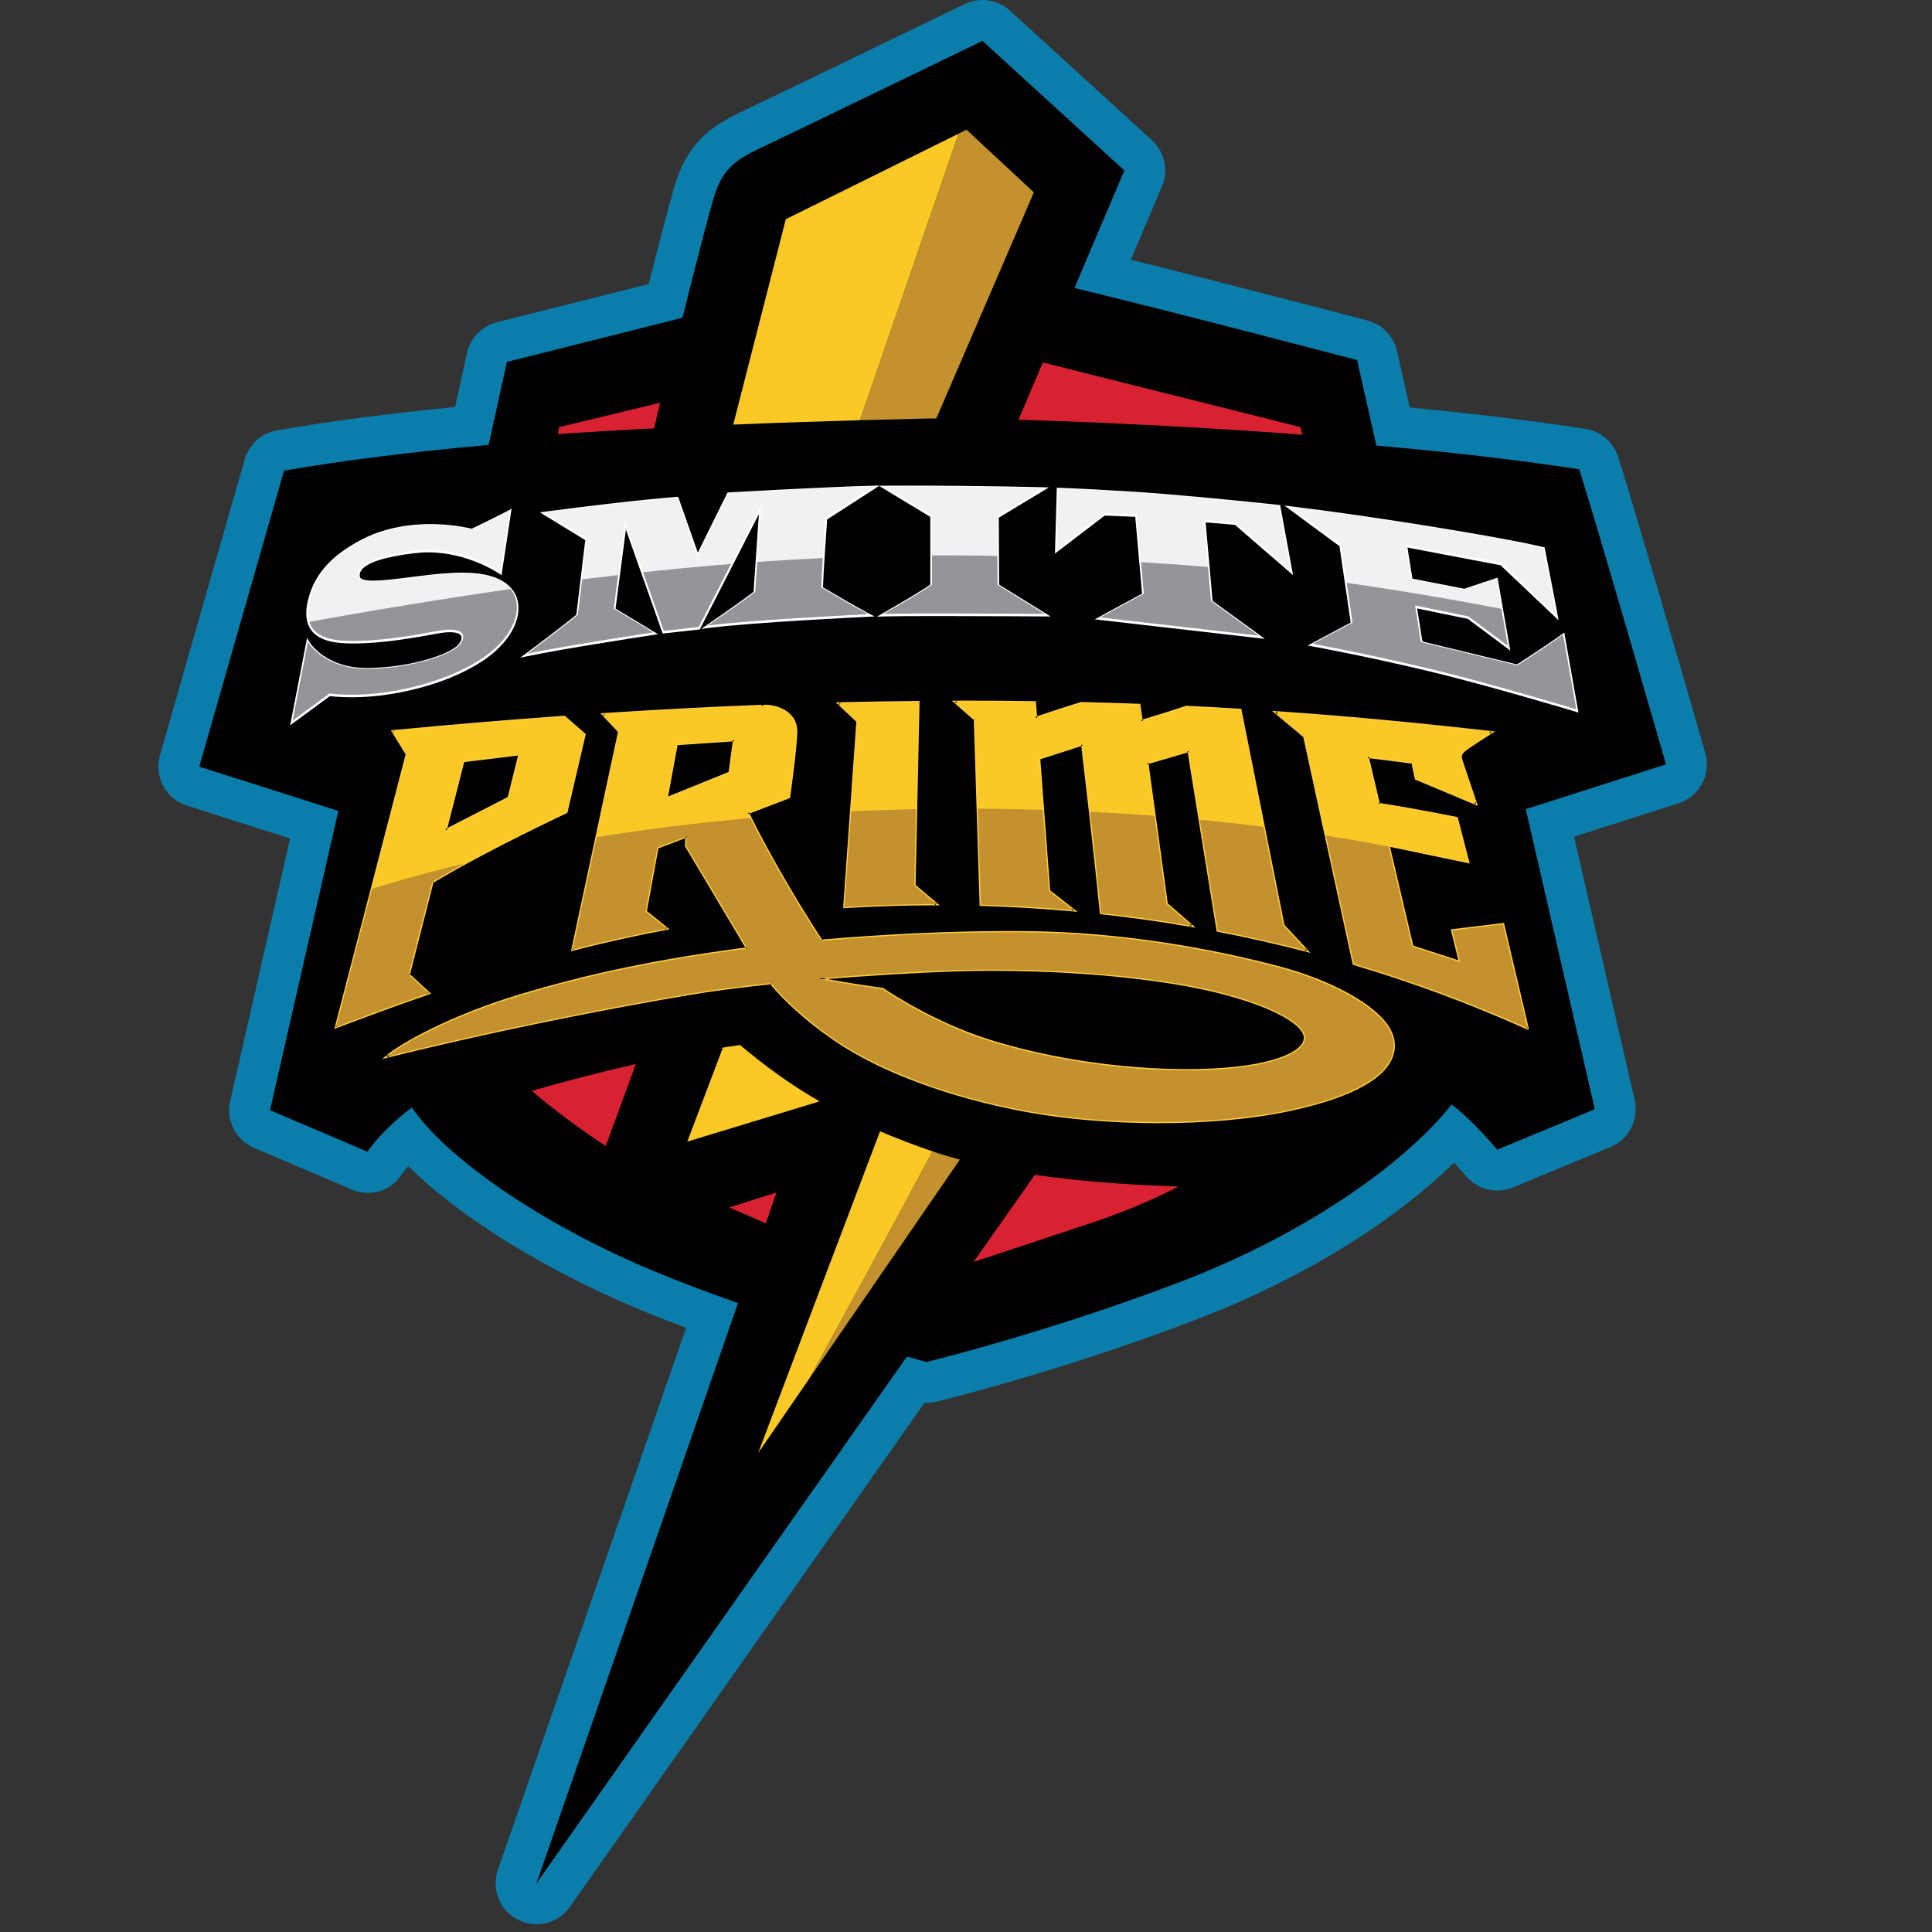
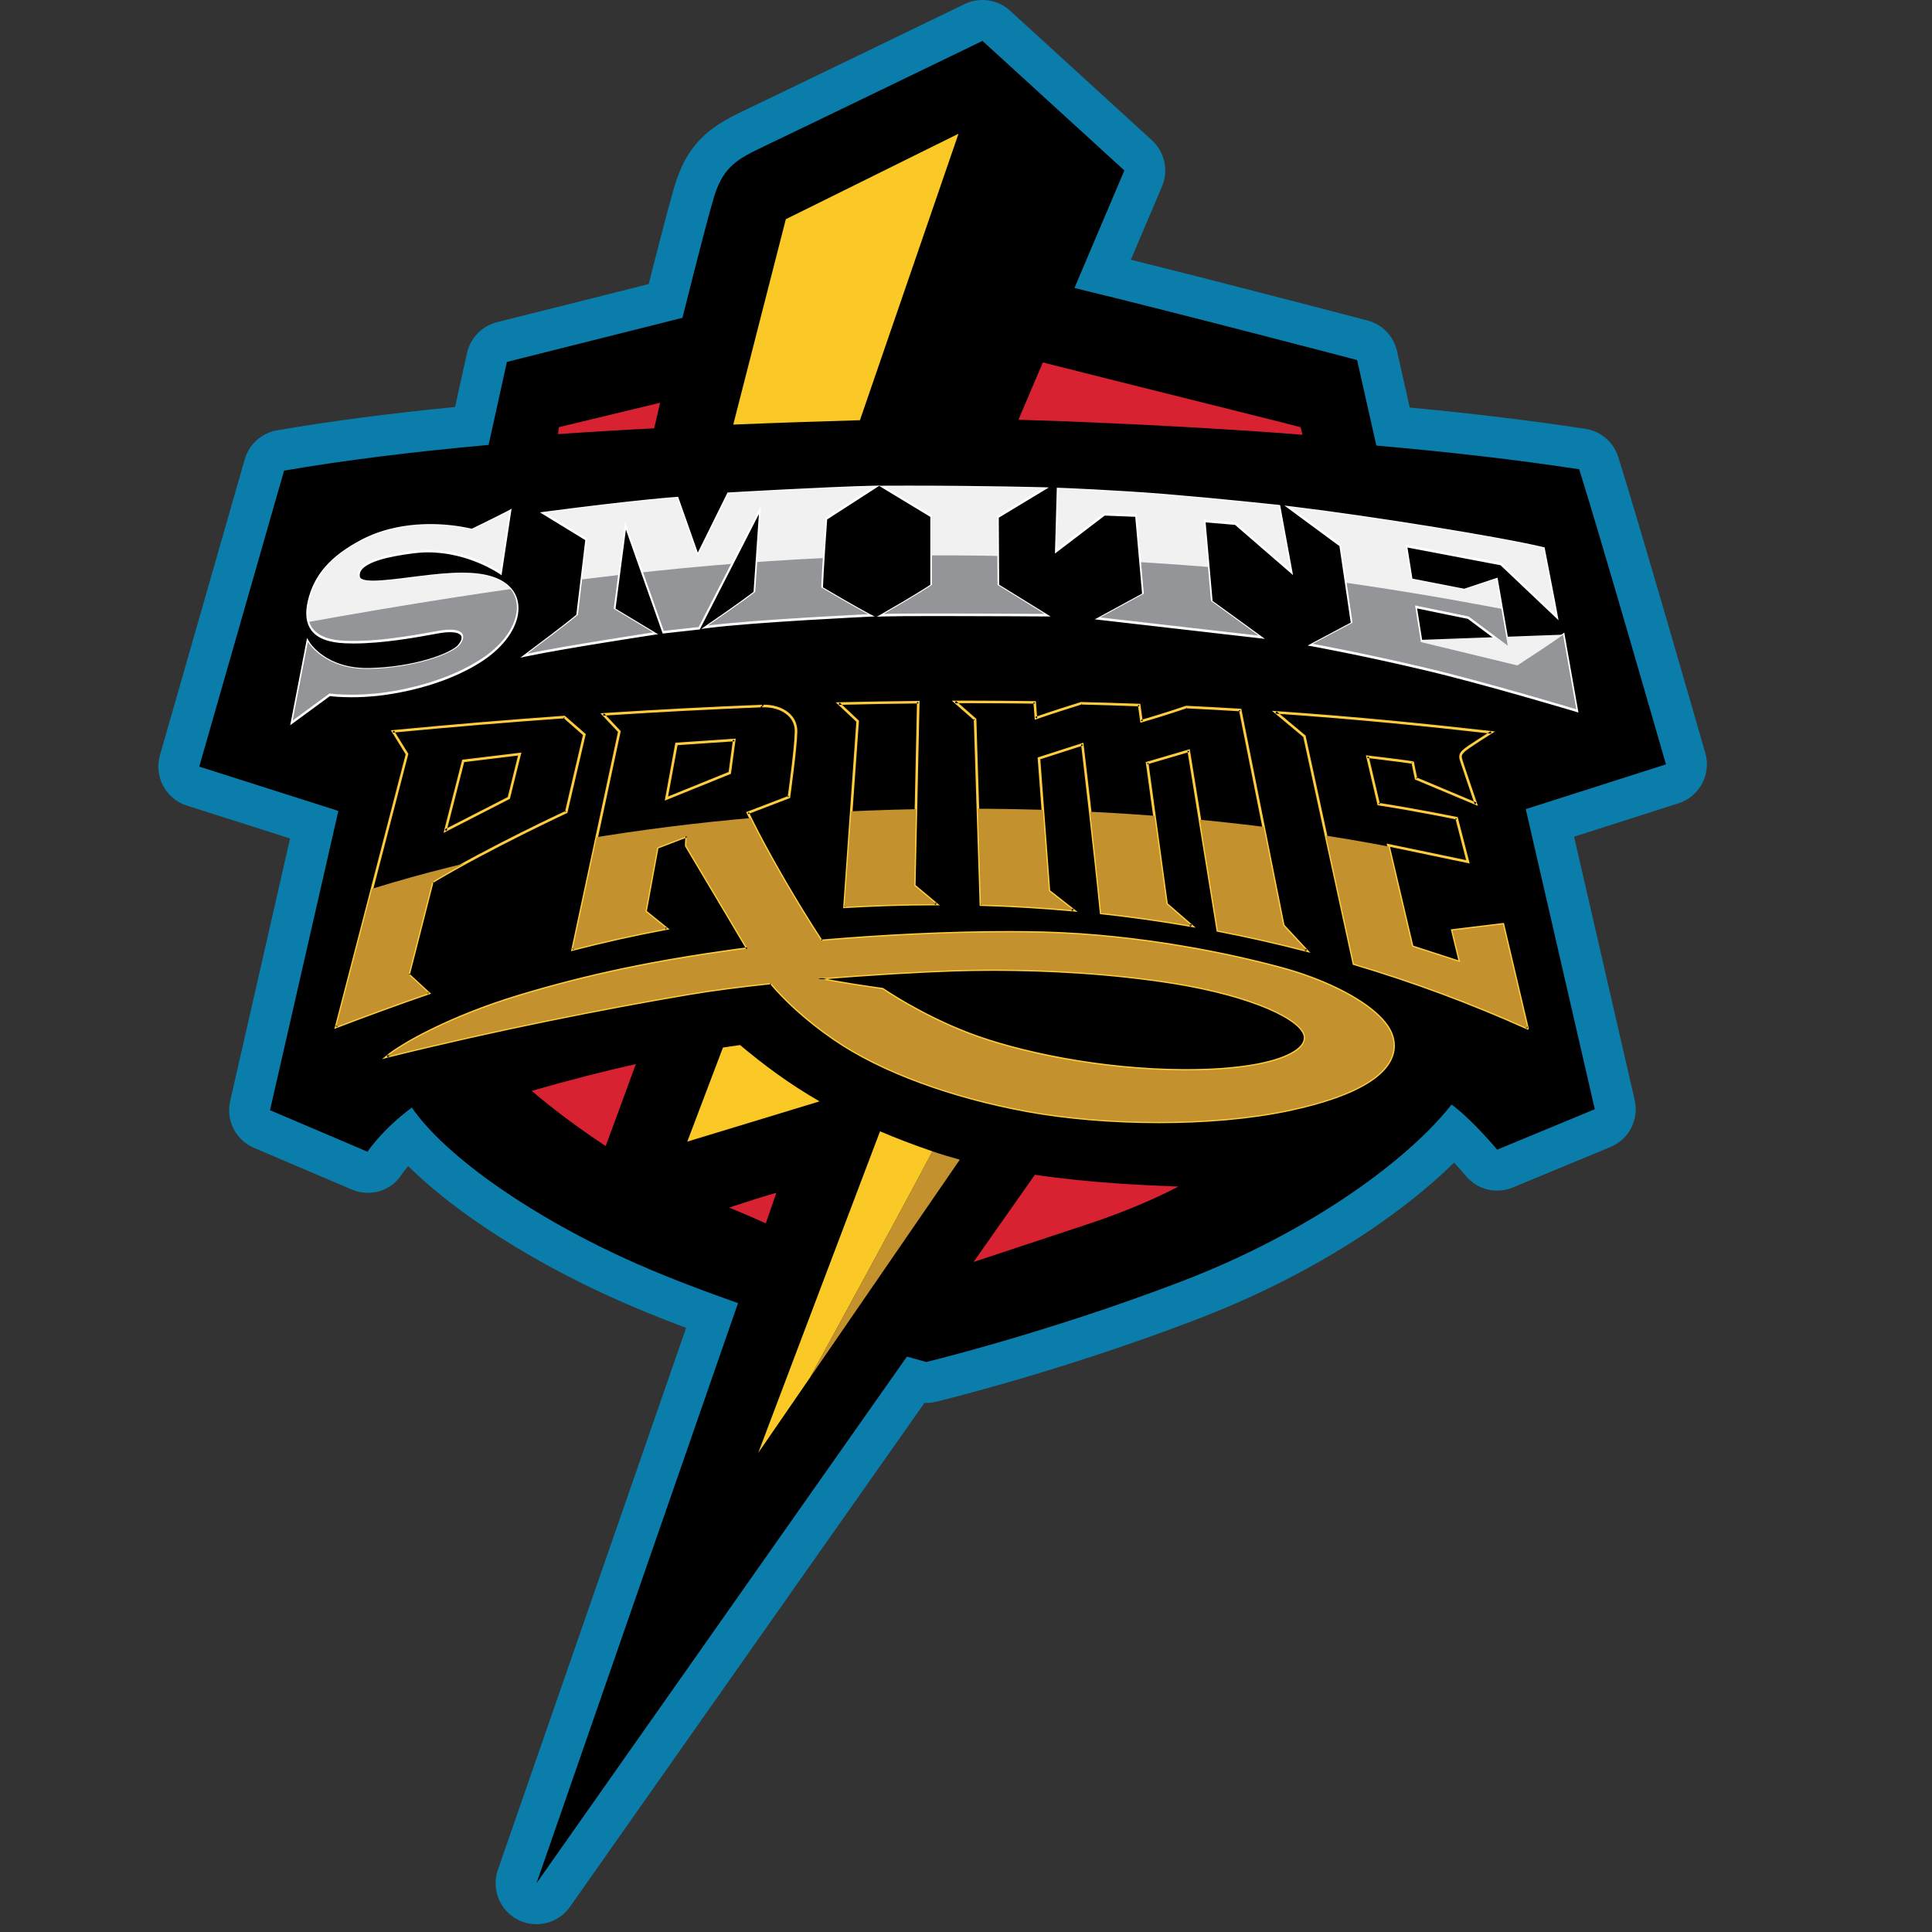
<svg xmlns="http://www.w3.org/2000/svg" version="1.2" viewBox="0 0 3000 3000" width="3000" height="3000">
  <rect x="0" y="0" width="3000" height="3000" fill="#333333" stroke="none" />
  <title>Logo AI</title>
  <defs>
    <clipPath clipPathUnits="userSpaceOnUse" id="cp1">
      <path d="m2371.78 1596.53l-0.01 0.03c-87.79-39.49-177.79-72.82-269.49-100.06l-76.82-353.19-44.46-37.18c125.79 8.7 236.12 19.92 334.63 31.08-9.65 6.08-27.1 17.18-34.58 22.42-10.58 7.46-14.89 11.19-12.6 19.21 2.29 8.02 23.21 69.06 23.21 69.06l-92.83-38.97c0 0-5.17-23.79-4.87-24.65 0-0.88-70.5-9.17-70.5-9.17l17.28 73.5c64.2 10.12 121.12 21.92 121.12 21.92l17.49 67.63-123.6-25.73 37.05 157.55 74.5 24.06-12.03-49.28 78.52-9.45zm-857.7-479.43c0 0-23.01-20.24-30.92-27.1 42.44-0.1 83.59 0.15 123.51 0.7l1.84 24.29c26.83-9.25 54.37-17.93 70.44-22.9q46.11 1.12 89.99 2.76l3.43 24.96c32.37-9.5 57.61-17.81 69.54-21.84q43.05 2.08 83.94 4.57l66.75 334.55 36.2 38.95c-45.56-11.84-91.52-22.21-137.79-31.1l-45.16-279.05c0 0-18.07 5.52-64.54 18.93l30.08 219 38.71 33.63c-46.5-8.08-93.31-14.68-140.35-19.82-11.29-113.84-29.12-261.64-29.12-261.64l-67.39 21.68 15.54 206.02 37.95 29.64q-71.53-6.51-143.62-8.53zm-182.34 2.82l-29.12-27.38q63.32-1.59 123.27-2.17l-6.23 284.88 34.2 28.58q-37.49 0.05-75.06 1.24-34.3 1.12-67.53 3.1zm-809.77 474.6l110.04-423.61-21.77-35.3c92.6-8.83 181.21-16.18 266.07-22.21l31.08 27.22-28.14 120.33c0 0-117.98 54.59-207.95 108.32l-36.81 144.16c0 0 22.87 21.09 31.2 28.76-47.01 16.18-94.73 33.64-143.72 52.33zm1640.72 18.11c10.26 44.49-39.38 85.23-161.82 111.04-122.44 25.81-287.33 23.06-405.58 1.42-118.24-21.64-226.71-61.57-298.85-110.91-46.25-31.64-78.41-62.91-99.41-87.78-45.81 4.82-90.41 10.52-129.3 17.14-129.64 22.07-299.22 55.37-466.67 97.07 21.18-17.87 95.97-61.22 205.55-94.31 109.57-33.1 211.09-53.61 332.77-70.49q10.26-1.43 21.26-2.82c-7.44-12.51-17.38-29.2-28.03-47.08-30.57-51.34-67-112.5-67-112.5 0 0 0.34-10.67 0.73-14.9l-45.65 17.49-18.36 99.49 32.73 26.43c-49.26 9.24-97.67 20.1-145.83 32.49l72.53-338.49-25.09-26.63c86.14-5.62 168.3-9.86 246.73-12.93v0.01c28.13-1.06 52.96 13.61 52.68 39.28-0.28 25.66-11.04 102.11-11.04 102.11l-63.79 24.42c18.3 38.68 50.74 96.97 83.77 150.89 10.17 16.62 20.41 32.84 30.31 47.93 109.55-9.43 237.92-15.37 343.32-12.66 154.22 3.97 294.86 34.42 372.62 55.6 77.77 21.18 161.16 64.2 171.42 108.69zm-1471.05-323.05l98.46-50.43 16.84-68.17-87.74 10.64zm448.41-140.41l-89.7 6.08-15.64 84.78 98.44-39.8zm886.31 460.66c-2.65-26.81-81.41-64.2-203.85-83.73-122.45-19.52-251.84-22.5-341.85-19.52-48.75 1.61-127.79 5.85-210.61 12.91 37.91 7.99 100.41 16.54 100.41 16.54 0 0 57.59 40.04 133.7 69.17 76.11 29.12 203.85 56.25 333.24 56.91 129.39 0.67 191.6-25.48 188.96-52.28z" />
    </clipPath>
    <clipPath clipPathUnits="userSpaceOnUse" id="cp2">
      <path d="m791.02 793.55l-14.2 93.79c0 0-59.16-41.5-134.17-32.23-75.01 9.27-89.13 25.81-86.48 39.71 2.64 13.9 45.66 7.06 97.51 0.66 51.84-6.4 107.66-11.03 135.23 15.23 27.58 26.25 12.8 76.33-40.37 111.63-53.17 35.3-123.1 50.3-165.02 54.49-41.92 4.19-71.92 0-71.92 0l-57.14 41.92 23.61-122c0 0 24.93 43.24 95.08 41.91 70.16-1.32 130.39-23.38 141.42-38.16 11.03-14.79 4.41-28.02-35.3-20.74-39.71 7.28-95.31 17.21-143.4 15.22-48.1-1.99-64.2-24.05-55.38-62.21 8.83-38.17 33.1-67.95 82.07-93.77 48.98-25.81 113.4-29.56 170.32-16.54 46.99-22.72 58.14-28.91 58.14-28.91zm55.12 2.35c146.42-19.22 205.03-23.02 205.03-23.02l32.04 90.65 48.17-97.53c0 0 150.46-8.78 225.21-10.44-61.7 39.87-74.75 48.17-74.75 48.17 0 0-6.17 88.52-6.65 108.45 55.06 32.51 72.85 41.53 72.85 41.53 0 0-176.55 8.31-248.69 17.56 55.53-37.97 73.32-52.21 73.32-52.21l9.26-134.79-97.06 189.37-54.1 5.94-60.04-169.92-17.8 135.51 61.22 36.78c0 0-138.58 21.12-195.06 32.98 66.68-49.83 78.31-60.27 78.31-60.27l14.24-118.65zm528.03-40.35c136.85-0.59 245.47 2.4 245.47 2.4l-71.41 43.18 0.66 106.96 73.08 45.17c0 0-204.57-1.49-249.79 0 54.81-31.22 75.05-45.17 75.05-45.17v-108.29zm437.26 13.03c79.76 6.61 174.05 16.74 174.05 16.74l18.28 99.36-85.04-73.58-49.57-4.19 11.24 126.24 74.02 53.75-245.86-28.2 67.63-36.79-11.01-123.37-50.67-1.98-73.58 56.18 2.64-94.07c0 0 88.12 3.3 167.87 9.91zm636.19 332.78c0 0-140.71-42.59-238.82-65.62-98.12-23.03-170.36-35.97-170.36-35.97l61.83-32.81-17.98-121.77-78.24-57.74c122.41 14.83 324 47.01 392.14 63.42 15.46 78.55 19.88 103.47 19.88 103.47l-84.87-80.44-148.9-28.4 8.53 53.92c65.2 12.72 82.96 16.12 82.96 16.12l49.53-16.4 17.98 103.47-60.89-45.43-83.14-17.08 9 56.83c0 0 106.01 25.56 149.86 36.28 56.47-36.59 70.98-47.63 70.98-47.63z" />
    </clipPath>
  </defs>
  <style>
		.s0 { fill: #0a7dab } 
		.s1 { fill: #000000 } 
		.s2 { fill: #fbc926 } 
		.s3 { fill: #d92231 } 
		.s4 { fill: #c3922e } 
		.s5 { fill: #ffcc3e } 
		.s6 { fill: #ffffff } 
		.s7 { fill: #f1f1f2 } 
		.s8 { fill: #939598 } 
	</style>
  <g id="Layer 3">
    <g id="&lt;Group&gt;">
      <path id="&lt;Compound Path&gt;" fill-rule="evenodd" class="s0" d="m833 2987.9c-9.8 0-19.7-2.3-28.9-7-28.2-14.5-41.4-47.5-31-77.4l292.3-841.6c-37.8-14.2-71.9-28-101.7-41.2-82.2-36.1-160.5-79.6-226.5-125.6-31.2-21.7-69.8-51.1-103.3-84.4-5.9 6.7-9.1 11.3-9.9 12.4-16.5 26.6-49.3 36.1-78.2 23.8l-151.4-64.5c-28.3-12.1-43.9-42.6-37-72.6l93-407.8-160.3-51.1c-32.7-10.5-51.2-45-41.8-78l131.7-459.6c6.7-23.5 26.3-41 50.3-45.1 81.4-14.1 174.2-26.2 276.3-36.2l18.5-83.7c5.2-23.5 23.2-42.1 46.6-48l235.6-59.2c11.3-44.7 30.1-117.8 39.4-149.7 19.4-66.6 52.4-93.1 106.5-118.7 39.5-18.7 341.7-164.9 344.7-166.4 23.4-11.3 51.4-7.2 70.5 10.3l220.3 201.2c19.9 18.2 26.2 47 15.6 71.8l-48.3 113.7c155 38.6 365 93.7 367.5 94.4 22.9 6 40.6 24.3 45.8 47.5l19.7 87.6c98.2 9.3 189.8 20.4 272.8 33.1 24 3.7 43.7 20.6 51 43.7 34.3 108.9 131.1 445.5 135.2 459.8 9.5 33-9 67.6-41.7 78l-162.1 51.8 94.1 408.9c7 30.2-8.9 61.1-37.5 72.9l-151.6 62.9c-25.8 10.7-55.6 3.3-73.3-18.2-3.6-4.3-10.1-11.8-18-20.4-80.4 79-216.5 173.6-402.7 244.6-209.7 80.1-394.2 124.9-402 126.8-5.8 1.4-11.8 1.9-17.7 1.7l-550.5 782.5c-12.2 17.4-31.8 27-52 27zm-193.5-1331.6q5.2 0 10.4 0.8c17 2.9 32.2 12.5 42 26.8 21.1 30.7 63 68.7 117.9 107 59.4 41.4 130.3 80.6 205.1 113.5 41.8 18.5 93.1 38.4 152.2 59.2 33 11.6 50.4 47.7 38.9 80.8l-164.2 472.8 314.6-447.3c15.5-22.1 43.4-31.9 69.4-24.5 5 1.4 9.5 2.7 13.4 3.8 48.5-12.5 203.1-54 370.7-118 204.5-78 340.1-186.3 394.1-255.3 21.2-27.1 60.1-32.4 87.8-11.9 17.7 13.1 35.6 30.2 50.2 45.3l60.4-25.1-95.1-413.5c-7.4-32.3 11.1-64.8 42.6-74.8l158.9-50.7c-26.2-90.7-76.3-263.2-105.5-359.5-83-11.8-174.1-22-271.6-30.5-27.5-2.4-50.4-22.3-56.5-49.3l-21.4-95.1c-82.7-21.6-283.4-73.7-400.3-101.8-18.2-4.4-33.5-16.5-41.9-33.2-8.4-16.7-9-36.2-1.7-53.4l59.9-141.1-155.3-141.8c-83.7 40.5-275.1 133-306.9 148.1-30.8 14.5-32.5 17.4-38.9 39.4-13 44.2-47.1 180.5-47.4 181.9-5.7 22.7-23.4 40.5-46.2 46.2l-234.4 58.9-19.9 90.6c-6 27.1-28.8 47.1-56.4 49.6-100.6 9-192.3 20-273.3 32.7l-103.6 361.7 157.2 50.1c31.4 10 49.9 42.5 42.6 74.7l-94.2 412.9 59.4 25.3c12.7-12.9 28.9-27.7 49-42.7 11.1-8.2 24.4-12.6 38-12.6z" />
      <path id="&lt;Path&gt;" fill-rule="evenodd" class="s1" d="m2586.9 1186.9c0 0-100.3-348.9-134.7-458.2-96.6-14.8-202.8-27-315-36.8l-29.9-132.8c0 0-287.3-75.4-438.9-111.9l77.5-182.5-220.3-201.2c0 0-305 147.6-345.2 166.6-40.3 19.1-59.3 33.2-72.7 79.1-13.5 45.9-48 184.3-48 184.3l-272.6 68.5-28.4 128.9c-116.4 10.4-223.7 23.7-317.6 39.9l-131.7 459.6 216 68.8-106.1 464.7 151.4 64.5c0 0 21.3-33.1 68.8-68.6 52 75.8 188.7 171.9 349.8 242.8 47.9 21.1 102.5 41.8 156.7 60.9l-312.9 900.8 575.2-817.8c19.1 5.4 30 8.4 30 8.4 0 0 185.9-44.8 394.2-124.3 208.3-79.5 357.3-193.5 421.5-275.5 33.1 24.5 70.8 70.1 70.8 70.1l151.6-62.8-107.2-466z" />
      <path id="&lt;Path&gt;" fill-rule="evenodd" class="s2" d="m1149.1 1622.7q-12.4 1.8-26.5 3.9c-12.2 32.2-55.4 146.1-55.4 146.1l205.4-62.5c-47.9-27.6-86.5-56.6-123.5-87.5z" />
      <path id="&lt;Path&gt;" fill-rule="evenodd" class="s3" d="m940.5 1779.6c7.8-20.9 22.8-61.5 46.8-127.3-47.4 10.6-101.3 24.2-161.6 41.6 32.9 28.3 74.1 58.8 114.8 85.7z" />
      <path id="&lt;Path&gt;" fill-rule="evenodd" class="s3" d="m1205.5 1852.3c0 0-7.8 1.2-73.1 22.8 24.8 10.3 43.4 18.5 56.7 24.5z" />
      <path id="&lt;Path&gt;" fill-rule="evenodd" class="s4" d="m1447.9 1787.8c-37.7 71.5-102 189.8-153.8 284.6-13.3 24.4-25.8 47.3-36.8 67.4l44.7-65 188.4-274.1c-14.5-3.9-28.7-8.2-42.5-12.9z" />
      <path id="&lt;Path&gt;" fill-rule="evenodd" class="s2" d="m1447.9 1787.8c-29.7-10.2-56.6-20.5-81.4-31.1-28.8 76-75 197.9-114.6 302.3-40.5 106.9-74 195.4-74.6 197.2l80-116.4c11-20.1 23.5-43 36.8-67.4 51.8-94.8 116.1-213.1 153.8-284.6z" />
      <path id="&lt;Path&gt;" fill-rule="evenodd" class="s3" d="m1511.7 1959.6c8.4-2.8 85.3-28.3 180.2-59.7 64.1-21.3 111.1-43.4 137.9-57.4-52.8-1.9-136.5-5.6-222.9-18.3z" />
      <path id="&lt;Path&gt;" fill-rule="evenodd" class="s3" d="m1025 625.4l-9.2 39.7c-49.5 2.5-99.7 5.5-149.4 9 0.6-4.1 1.5-10.8 1.5-10.8z" />
      <path id="&lt;Path&gt;" fill-rule="evenodd" class="s3" d="m2019.4 663.3c0.3 0.4 1.9 6.9 3.1 11.8-106.6-8.7-293.8-19.1-441-23.3l37.8-89c145.7 36.9 399.6 99.9 400.1 100.5z" />
-       <path id="&lt;Path&gt;" fill-rule="evenodd" class="s4" d="m1605.4 298.7l-151.5 351.1c-10 0-19.3 0.1-27.8 0.4-27.2 0.6-57.7 1.4-90.8 2.3l153.1-444.9 12.4-6.2z" />
      <path id="&lt;Path&gt;" fill-rule="evenodd" class="s2" d="m1488.4 207.6l-153.1 444.9c-58.8 1.7-125.8 3.9-196.7 6.8l81.6-318.9z" />
      <path id="&lt;Compound Path&gt;" fill-rule="evenodd" class="s5" d="m2371.8 1596.5l-1.8-0.9v0.1l1.8 0.9 0.8-1.9c-87.9-39.5-178-72.8-269.8-100.1l-0.5 1.9 1.9-0.4-76.9-353.9-45-37.6-1.3 1.5-0.1 2c125.7 8.7 236 19.9 334.5 31.1l0.2-2-1-1.7c-4.9 3.1-11.6 7.4-18.1 11.6-6.6 4.2-12.8 8.3-16.6 10.9-4.4 3.1-7.8 5.6-10.2 8.2-1.2 1.3-2.2 2.6-2.8 4.1q-1 2.2-1 4.7 0 2.1 0.6 4.4c0.3 1 0.9 2.9 1.7 5.3 5.6 17.1 21.6 63.8 21.6 63.8l1.9-0.6 0.7-1.8-92.8-39-0.8 1.8 2-0.4c0 0-0.3-1.4-0.8-3.5-0.7-3.2-1.7-8.1-2.6-12.3-0.4-2.2-0.8-4.1-1.1-5.6q-0.2-1.2-0.3-1.9 0-0.4-0.1-0.6v-0.2h-0.2 0.2-0.2 0.2-1.2l1.2 0.1v-0.1h-1.2l1.2 0.1-1.8-0.2 1.7 0.7c0.1-0.3 0.1-0.4 0.1-0.5l-1.8-0.2 1.7 0.7 0.1-0.4v-0.3c0-0.4-0.1-0.8-0.2-1-0.3-0.5-0.5-0.6-0.7-0.7-0.3-0.2-0.4-0.2-0.6-0.3-0.2-0.1-0.4-0.1-0.7-0.2-1-0.2-2.8-0.5-5.2-0.8-16.9-2.5-64.8-8.2-64.8-8.2l-2.8-0.3 18.2 77.6 1.3 0.2c32.1 5 62.4 10.5 84.6 14.7 11.1 2.1 20.2 3.9 26.6 5.2 3.1 0.6 5.6 1.1 7.3 1.5 1.7 0.3 2.6 0.5 2.6 0.5l0.4-2-2 0.5 16.7 64.6-123.5-25.7 38 161.6 79 25.5-12.4-50.5 74.6-9 37.5 159.5 2-0.5-1.8-0.9 1.8 0.9 1.9-0.4-38.4-163-82.5 10 11.7 48-70-22.7-36.1-153.4 123.7 25.8-18.6-72-1.2-0.2c-0.1 0-57-11.8-121.2-21.9l-0.4 1.9 2-0.4-17.3-73.5-1.9 0.4-0.3 2c0 0 1.1 0.1 3.1 0.3 6.7 0.8 23.6 2.8 38.7 4.8 7.6 0.9 14.8 1.8 20 2.6 2.7 0.3 4.8 0.7 6.3 0.9 0.7 0.1 1.3 0.2 1.6 0.3l0.2 0.1h0.1l0.3-1.1-0.5 1c0.1 0.1 0.2 0.1 0.2 0.1l0.3-1.1-0.5 1 0.8-1.6-1.2 1.3c0.2 0.2 0.3 0.3 0.4 0.3l0.8-1.6-1.2 1.3 1.3-1.4-1.7 1q0.2 0.3 0.4 0.4l1.3-1.4-1.7 1 1.7-1h-1.9c0 0.4 0.1 0.7 0.2 1l1.7-1h-1.9 2l-1.9-0.7c-0.1 0.3-0.1 0.4-0.1 0.5v0.3c0 0.3 0 0.5 0 0.9 0.2 1.1 0.5 3.1 1 5.6 1.5 7.3 3.9 18.4 3.9 18.5l0.2 1 97.9 41-1.5-4.1c0 0-0.3-1-0.9-2.7-2-5.9-7.1-20.7-11.9-35-2.4-7.1-4.7-14.1-6.6-19.7-1.9-5.6-3.3-9.9-3.7-11.6-0.4-1.3-0.6-2.3-0.6-3.3 0-1.1 0.3-2.1 0.7-3.1 0.7-1.4 1.9-3 3.9-4.7 1.9-1.7 4.5-3.6 7.8-5.9 3.7-2.6 9.9-6.7 16.4-10.9 6.5-4.2 13.3-8.5 18.1-11.5l4.8-3-5.6-0.7c-98.6-11.1-208.9-22.4-334.8-31l-6.1-0.5 48.7 40.7 76.9 353.7 1.1 0.3c91.6 27.2 181.5 60.5 269.3 100l1.7 0.8 1.2-2.4-0.2-0.7zm-848.7-191.7v1.9q72 2.1 143.5 8.6l6.7 0.6-42.6-33.3-15.3-203.6 65.9-21.2-0.6-1.9-2 0.3c0 0 0.3 2.3 0.8 6.5 3.5 29.9 18.4 155.5 28.3 255.1l0.2 1.6 1.6 0.2c47 5.1 93.7 11.7 140.2 19.8l7 1.2-43.5-37.8-30-218.3-2 0.3 0.6 1.9c46.5-13.4 64.6-19 64.6-19l-0.6-1.9-2 0.4 45.4 280.4 1.4 0.2c46.2 8.9 92.1 19.3 137.6 31.1l6.6 1.7-40.4-43.5-67-335.5-1.5-0.1q-40.9-2.5-84-4.6h-0.3l-0.4 0.1c-11.9 4.1-37.1 12.4-69.5 21.9l0.6 1.9 2-0.3-3.7-26.6-1.7-0.1q-43.9-1.6-90-2.7h-0.3-0.3c-16.1 5-43.6 13.7-70.5 23l0.6 1.8 2-0.1-2-26.1h-1.8q-50.9-0.7-104.5-0.8-9.5 0-19 0.1h-5.3l4 3.5c3.9 3.4 11.7 10.1 18.4 16.1 3.4 2.9 6.5 5.7 8.8 7.7 2.3 2 3.7 3.2 3.7 3.2l1.3-1.5-2 0.1 9.1 289.6h1.9v-1.9l2-0.1-9-288.6-0.7-0.5c0 0-23-20.3-30.9-27.1l-1.3 1.5v1.9q9.5 0 19 0 53.6 0 104.5 0.7v-1.9l-2 0.1 2.1 26.9 2.4-0.9c26.8-9.2 54.3-17.9 70.4-22.9l-0.6-1.9-0.1 2q46.1 1.1 90 2.8l0.1-2-2 0.3 3.8 27.2 2.2-0.6c32.4-9.5 57.6-17.9 69.6-21.9l-0.7-1.9-0.1 2q43.1 2.1 84 4.6l0.1-2-2 0.4 66.9 335.1 36.6 39.3 1.4-1.3 0.5-1.9c-45.6-11.9-91.6-22.3-137.9-31.2l-0.4 2 2-0.3-45.5-281.3-2.2 0.6c0 0-1.1 0.4-3.5 1.1-7.3 2.2-26.2 7.8-61 17.9l-1.7 0.4 30.5 221.5 39.2 34.1 1.3-1.5 0.4-2c-46.6-8-93.4-14.7-140.5-19.8l-0.2 2 2-0.2c-11.3-113.9-29.2-261.7-29.2-261.7l-0.3-2.4-71.1 22.9 15.7 208.5 38.6 30.1 1.3-1.5 0.1-2q-71.6-6.5-143.7-8.5l-0.1 2 2-0.1zm-211.8 3.4l0.1 1.9q33.2-1.9 67.5-3.1 37.5-1.2 75-1.2h5.4l-37.6-31.5 6.2-286-2 0.1q-60 0.6-123.3 2.1l-4.8 0.2 31.9 30-20.5 289.6 2.2-0.2-0.1-1.9 2 0.1 20.5-289.2-29.8-28-1.4 1.4 0.1 2q63.3-1.6 123.2-2.2v-2h-2l-6.2 285.8 34.9 29.2 1.3-1.5v-2q-37.5 0.1-75.1 1.3-34.4 1.1-67.6 3.1l0.1 2 2 0.1zm-789.3 186.3l1.9 0.5 110.2-424.4-22.2-36-1.7 1 0.2 2c92.6-8.8 181.2-16.2 266-22.2l-0.1-2-1.3 1.5 30.2 26.5-27.9 119.1 1.9 0.5-0.8-1.8c0 0-118 54.6-208.1 108.4l-0.7 0.4-37.3 146.1 0.8 0.8c0 0 1.5 1.3 3.7 3.4 6.9 6.3 21.3 19.6 27.5 25.4l1.4-1.5-0.7-1.9c-47 16.2-94.7 33.7-143.7 52.4l0.7 1.8 1.9 0.5-1.9-0.5 0.7 1.9c48.9-18.7 96.6-36.1 143.6-52.3l3.2-1.1-2.5-2.2c-8.3-7.7-31.2-28.8-31.2-28.8l-1.3 1.5 1.9 0.4 36.8-144.1-1.9-0.5 1 1.7c44.9-26.8 96.9-53.9 137.6-74.2 20.4-10.2 37.9-18.7 50.4-24.7 6.2-2.9 11.1-5.3 14.5-6.9q2.6-1.2 3.9-1.8 1.4-0.6 1.4-0.6l0.9-0.4 28.6-122.5-32.6-28.5h-0.8c-84.9 6.1-173.5 13.4-266.2 22.3l-3.1 0.3 23 37.3-110.8 426.5 3.6-1.4zm1640.7 18.1l-1.9 0.5q1.2 5.4 1.2 10.7c0 9.6-3 19-9.4 28.1-9.5 13.6-26.5 26.7-51.7 38.6-25.2 11.8-58.5 22.4-100.4 31.2-60.2 12.7-130.8 18.5-201 18.5-72.2 0-144-6.1-203.8-17.1-118.1-21.6-226.3-61.5-298.1-110.6-46.1-31.5-78.2-62.7-99-87.4l-0.7-0.8-1.1 0.1c-45.8 4.8-90.4 10.5-129.4 17.2-129.7 22-299.3 55.4-466.8 97.1l0.5 1.9 1.2 1.5c5.2-4.4 13.8-10.4 25.4-17.4 35-21.2 97.5-51.8 179.5-76.5 109.5-33.1 210.8-53.6 332.5-70.4q10.2-1.5 21.2-2.9l3-0.3-1.5-2.6c-7.5-12.6-17.4-29.2-28.1-47.1-30.5-51.4-67-112.5-67-112.5l-1.7 1h2c0 0 0-0.6 0.1-1.7 0-1.6 0.1-4.1 0.2-6.5 0.1-2.5 0.3-5 0.4-6.5l0.3-3.2-49.7 19-18.7 101.8 33.6 27.1 1.3-1.5-0.4-1.9c-49.3 9.2-97.8 20.1-146 32.5l0.5 1.9 2 0.4 72.7-339.5-25.8-27.4-1.4 1.4 0.1 2c86.1-5.7 168.3-9.9 246.7-13l-0.1-2h-2v0.1 2l2.1-0.1q1.4 0 2.7 0c13.1 0 25.2 3.5 33.8 9.9 4.4 3.1 7.9 7 10.3 11.5 2.4 4.5 3.8 9.7 3.8 15.5q0 0.2 0 0.4c-0.1 6.3-0.8 15.9-1.8 26.6-1.6 16.1-3.9 35-5.8 49.7-1 7.4-1.8 13.8-2.4 18.3-0.3 2.3-0.6 4.1-0.8 5.4-0.1 1.2-0.2 1.9-0.2 1.9l1.9 0.2-0.7-1.8-65.8 25.2 1 1.9c18.3 38.8 50.8 97.1 83.8 151.1 10.2 16.6 20.5 32.9 30.4 48l0.6 1 1.2-0.1c91.4-7.9 196-13.4 289.3-13.4 18.5 0 36.4 0.3 53.8 0.7 154 4 294.5 34.4 372.2 55.5 38.7 10.6 78.8 26.6 110.5 45.4 15.8 9.4 29.5 19.6 39.8 30 10.3 10.5 17.2 21.2 19.7 31.9l1.9-0.5 1.9-0.4c-2.7-11.7-10-23-20.7-33.8-15.9-16.1-39.3-31.2-66-44.3-26.8-13.1-56.8-24.1-86.1-32.1-77.9-21.2-218.7-51.7-373.1-55.7-17.4-0.4-35.4-0.6-53.9-0.6-93.4 0-198.1 5.4-289.6 13.3l0.1 2 1.7-1.1c-9.9-15.1-20.1-31.3-30.3-47.9-33-53.9-65.4-112.1-83.7-150.7l-1.7 0.9 0.7 1.8 64.8-24.8 0.2-1.2c0 0 2.7-19.1 5.4-41.5 1.4-11.1 2.8-23.1 3.8-33.9 1.1-10.8 1.8-20.4 1.9-27q0-0.2 0-0.4c0-6.4-1.6-12.3-4.3-17.4-4.1-7.6-10.9-13.5-19.2-17.5-8.2-3.9-18-6-28.4-6q-1.4 0-2.9 0.1l0.1 2h2v-0.1-2l-2.1 0.1c-78.4 3-160.6 7.3-246.8 12.9l-4.2 0.3 27.3 28.9-73 340.6 3.1-0.8c48.1-12.4 96.5-23.2 145.7-32.4l4.3-0.8-35.2-28.4 17.9-97.3 44.7-17.1-0.8-1.8-1.9-0.2c-0.2 2.2-0.4 5.9-0.6 9.1-0.1 3.2-0.2 5.9-0.2 5.9v0.6l0.3 0.5c0 0 0.6 1 1.6 2.7 7.4 12.4 38.7 64.9 65.4 109.8 10.7 17.9 20.6 34.6 28 47.1l1.7-1-0.2-2q-11 1.4-21.3 2.8c-121.7 16.9-223.4 37.5-333.1 70.6-54.9 16.6-101 35.7-136.2 53-17.6 8.6-32.4 16.7-44.1 23.9-11.8 7.1-20.5 13.2-25.9 17.8l-6.5 5.5 8.2-2.1c167.4-41.7 337-75 466.6-97 38.8-6.6 83.4-12.3 129.1-17.1l-0.2-2-1.5 1.3c21.1 25 53.4 56.4 99.8 88.1 72.5 49.6 181.2 89.5 299.6 111.2 60.1 11 132.2 17.1 204.6 17.1 70.4 0 141.2-5.7 201.8-18.5 56.1-11.9 97.1-26.8 124.2-44 13.6-8.6 23.7-17.8 30.4-27.4 6.7-9.7 10.1-19.9 10.1-30.4q0-5.8-1.4-11.6zm-1471-323.1l0.9 1.8 99.2-50.9 17.8-71.8-91.9 11.1-29 113.6 3.9-2-0.9-1.8 1.9 0.5 27.2-106.6 83.6-10.2-16 64.5-97.6 50 0.9 1.8 1.9 0.5zm448.4-140.4l-0.1-2-91.3 6.2-16.5 89.9 102.8-41.6 7.4-54.6-2.4 0.1 0.1 2-2-0.3-6.7 49.9-94 38.1 14.7-79.7 88.1-6-0.1-2-2-0.3zm886.3 460.7l2-0.2c-0.4-3.8-2.1-7.6-4.8-11.5-4.9-6.7-13.2-13.4-24.5-20.2-17-10.2-40.9-20.5-70.6-29.7-29.8-9.3-65.3-17.7-105.6-24.1-96.8-15.4-197.9-20.5-280.5-20.5-22 0-42.7 0.3-61.7 1-48.8 1.6-127.9 5.8-210.7 12.9l-13.4 1.1 13.1 2.8c38.1 8 100.6 16.6 100.6 16.6l0.3-2-1.2 1.6c0.1 0.1 57.8 40.2 134.1 69.4 76.4 29.2 204.3 56.4 334 57.1q2.4 0 4.8 0c61.9 0 108.1-6.2 139-15.7 15.5-4.8 27.1-10.4 35-16.6q6-4.6 9.1-9.7c2-3.4 3.1-7 3.1-10.7q0-0.9-0.1-1.8l-2 0.2-1.9 0.2q0 0.7 0 1.4c0 2.9-0.8 5.7-2.5 8.6-3.1 5.1-9 10.2-18 15-13.5 7.2-33.7 13.5-60.7 18-26.9 4.4-60.6 7.1-101 7.1q-2.4 0-4.8 0c-129.1-0.7-256.7-27.8-332.5-56.8-38-14.5-71.3-31.8-95.2-45.4-11.9-6.8-21.4-12.7-28-16.9-3.3-2.1-5.8-3.7-7.5-4.9q-1.3-0.8-2-1.3-0.6-0.4-0.6-0.4l-0.4-0.3-0.5-0.1c0 0-0.9-0.1-2.7-0.4-12.5-1.7-64.5-9.1-97.6-16.1l-0.4 2 0.2 1.9c82.8-7 161.8-11.3 210.5-12.9 18.9-0.6 39.6-1 61.6-1 82.5 0 183.4 5.1 279.9 20.5 61.1 9.8 111.2 24 146.4 39 17.5 7.5 31.3 15.3 40.8 22.7 4.7 3.7 8.3 7.3 10.8 10.8 2.5 3.4 3.9 6.6 4.2 9.5z" />
-       <path id="&lt;Compound Path&gt;" fill-rule="evenodd" class="s2" d="m2371.8 1596.5v0.1c-87.8-39.5-177.8-72.9-269.5-100.1l-76.8-353.2-44.5-37.2c125.8 8.7 236.1 20 334.6 31.1-9.6 6.1-27.1 17.2-34.5 22.4-10.6 7.5-14.9 11.2-12.6 19.2 2.2 8.1 23.2 69.1 23.2 69.1l-92.9-39c0 0-5.1-23.8-4.8-24.6 0-0.9-70.5-9.2-70.5-9.2l17.2 73.5c64.2 10.1 121.2 21.9 121.2 21.9l17.4 67.7-123.5-25.8 37 157.6 74.5 24-12-49.2 78.5-9.5zm-848.7-191.7q72.1 2 143.6 8.5l-37.9-29.6-15.6-206 67.4-21.7c0 0 17.9 147.8 29.2 261.6 47 5.1 93.8 11.8 140.3 19.8l-38.7-33.6-30.1-219c46.5-13.4 64.6-18.9 64.6-18.9l45.1 279c46.3 8.9 92.2 19.3 137.8 31.1l-36.2-38.9-66.7-334.6q-40.9-2.5-84-4.5c-11.9 4-37.2 12.3-69.5 21.8l-3.4-25q-43.9-1.6-90-2.7c-16.1 4.9-43.6 13.6-70.5 22.9l-1.8-24.3c-39.9-0.6-81.1-0.8-123.5-0.7 7.9 6.8 30.9 27.1 30.9 27.1zm-211.8 3.3q33.2-1.9 67.5-3.1 37.6-1.2 75-1.2l-34.2-28.6 6.3-284.9q-60 0.6-123.3 2.2l29.1 27.4zm-789.3 186.3l110.1-423.6-21.8-35.3c92.6-8.8 181.2-16.1 266.1-22.2l31 27.2-28.1 120.4c0 0-118 54.6-208 108.3l-36.8 144.2c0 0 22.9 21 31.2 28.7-47 16.2-94.7 33.7-143.7 52.3zm1640.7 18.2c10.3 44.4-39.3 85.2-161.8 111-122.4 25.8-287.3 23.1-405.6 1.4-118.2-21.6-226.7-61.6-298.8-110.9-46.3-31.6-78.4-62.9-99.4-87.8-45.8 4.8-90.4 10.5-129.3 17.2-129.7 22-299.2 55.3-466.7 97 21.2-17.8 96-61.2 205.6-94.3 109.5-33.1 211-53.6 332.7-70.5q10.3-1.4 21.3-2.8c-7.5-12.5-17.4-29.2-28-47.1-30.6-51.3-67-112.5-67-112.5 0 0 0.3-10.6 0.7-14.9l-45.7 17.5-18.3 99.5 32.7 26.4c-49.3 9.3-97.7 20.1-145.8 32.5l72.5-338.5-25.1-26.6c86.1-5.6 168.3-9.8 246.7-12.9 28.2-1.1 53 13.6 52.7 39.3-0.3 25.6-11 102.1-11 102.1l-63.8 24.4c18.3 38.7 50.7 97 83.8 150.9 10.1 16.6 20.4 32.8 30.3 47.9 109.5-9.4 237.9-15.3 343.3-12.6 154.2 3.9 294.9 34.4 372.6 55.6 77.8 21.1 161.2 64.2 171.4 108.7zm-1471-323.1l98.4-50.4 16.9-68.2-87.8 10.6zm448.4-140.4l-89.6 6.1-15.7 84.8 98.5-39.8zm886.3 460.7c-2.7-26.9-81.4-64.2-203.9-83.8-122.4-19.5-251.8-22.5-341.8-19.5-48.8 1.6-127.8 5.9-210.6 12.9 37.9 8 100.4 16.6 100.4 16.6 0 0 57.5 40 133.7 69.1 76.1 29.1 203.8 56.3 333.2 56.9 129.4 0.7 191.6-25.4 189-52.2z" />
      <g id="&lt;Clip Group&gt;" clip-path="url(#cp1)">
        <path id="&lt;Path&gt;" fill-rule="evenodd" class="s4" d="m2940.4 1791.8c0 296.1-644.8 536.1-1440.2 536.1-795.4 0-1440.2-240-1440.2-536.1 0-296 644.8-536.1 1440.2-536.1 795.4 0 1440.2 240.1 1440.2 536.1z" />
      </g>
      <path id="&lt;Compound Path&gt;" fill-rule="evenodd" class="s6" d="m450.6 1126.2l26.2-135.6 3.6 6.1c0.2 0.5 25.1 41.9 92.7 40.6 69.1-1.3 128.7-22.8 139.3-37.1 3.9-5.2 5.2-9.7 3.7-12.8-1.9-3.7-8-5.7-17.3-5.7-5.3 0-11.8 0.6-19.1 2-33.7 6.2-84.6 15.5-131 15.5-4.4 0-8.8-0.1-12.9-0.3-25.3-1-42.9-7.7-52.2-19.9-8.2-10.9-10.2-26.2-5.7-45.5 9.4-40.6 35.1-70.1 83.4-95.5 30-15.8 67-24.2 107-24.2 21.6 0 43.2 2.4 64.3 7.2 45.6-22.1 57-28.4 57.1-28.4l4.7-2.7-15.6 103.4-3.5-2.5c-0.5-0.3-48-33.1-110.6-33.1-7.3 0-14.6 0.5-21.7 1.4-45.7 5.6-73.2 14.4-81.8 26.2-2.3 3.2-3.1 6.6-2.4 10.3 0.7 3.9 7.8 6 20.6 6 14.9 0 35.9-2.6 60.1-5.7q6.8-0.8 13.9-1.7c21-2.6 43.3-5 64.1-5 34.5 0 58.4 6.8 73.2 20.9 10.7 10.2 15.6 23.8 14.2 39.4-2.3 26.5-22.8 55.1-54.9 76.4-63 41.8-143.2 52.6-166.2 54.9-12.5 1.2-25.1 1.9-37.6 1.9-18 0-30.3-1.3-33.9-1.8zm28.9-121.5l-21.1 109.2 52.5-38.5 1.1 0.1c0.1 0.1 13.4 1.9 34.3 1.9 12.3 0 24.7-0.6 37-1.9 22.7-2.2 101.8-12.9 163.8-54 30.8-20.4 50.4-47.5 52.6-72.5 1.2-13.9-3.1-26-12.6-35-13.7-13.1-36.5-19.5-69.5-19.5-20.6 0-42.7 2.4-63.6 4.9q-7 0.9-13.8 1.8c-24.4 3.1-45.5 5.7-60.8 5.7-11.1 0-24.1-1.2-25.8-10.2-1-5.2 0.2-10.1 3.4-14.5 9.6-13.2 37.5-22.5 85.4-28.4 7.3-0.9 14.8-1.4 22.4-1.4 54.4 0 97.7 24.2 110.1 31.8l12.7-84.5c-6.7 3.5-22.1 11.3-53.5 26.5l-0.9 0.4-0.9-0.2c-20.9-4.8-42.5-7.3-63.9-7.3-39.2 0-75.4 8.2-104.6 23.6-46.8 24.7-71.7 53-80.7 92-4.1 17.7-2.5 31.6 4.8 41.1 8.3 10.9 24.5 16.9 48.1 17.9 4.1 0.1 8.4 0.2 12.8 0.2 45.8 0 96.5-9.3 130-15.4 7.6-1.4 14.4-2.1 20.1-2.1 11.7 0 19.1 2.9 21.9 8.6 2.5 5 1.1 11.5-4.1 18.4-11.5 15.5-71.7 37.9-143.5 39.2-56.7 1.1-84.4-26.1-93.7-37.9zm1971.5 101.8l-4.1-1.3c-1.4-0.4-141.8-42.8-238.7-65.5-96.9-22.8-169.5-35.8-170.2-36l-7.5-1.3 66.9-35.6-17.5-118.8-85.5-63 10 1.2c128.4 15.5 326.5 47.6 392.5 63.4l1.6 0.4 0.3 1.7c15.3 77.7 19.9 103.3 19.9 103.5l1.4 7.9-90.1-85.4-144.5-27.5 7.7 48.3c56.4 11 76.7 14.9 80.5 15.7l51.7-17.2 19.7 113.1-65.8-49.1-78.8-16.2 8.2 51.3c13.7 3.3 106.1 25.6 147 35.6 54.9-35.6 69.7-46.8 69.9-46.9l3.4-2.6zm-404.6-106.6c21 3.9 83.9 16 163 34.6 87.7 20.6 210.9 57.2 234.9 64.4l-19-107.3c-7 4.9-25.7 18-67.7 45.2l-1 0.6-1.1-0.3c-43.3-10.6-148.8-36-149.8-36.2l-1.7-0.5-9.9-62.3 87.4 18 0.5 0.3 55.6 41.5-16.3-93.9-47.3 15.6-0.7-0.1c-0.2 0-18.5-3.6-82.9-16.1l-1.9-0.4-9.4-59.5 153.4 29.3 79.5 75.4c-2.3-12.5-7.6-40.8-18-93.8-65.7-15.6-253-45.9-380.2-61.7l71 52.4 0.1 1 18.3 123.7zm-1238.5 21.4l9.6-7.2c57.2-42.7 73.9-56.5 77.4-59.5l13.9-115.9-70.4-43.1 7.4-1c144.8-19 204.6-23 205.2-23l2-0.2 30.6 86.7 46.1-93.3 1.5-0.1c1.5-0.1 151.4-8.8 225.3-10.5l9.4-0.2-0.4 0.3 8.7-0.1q18.5-0.1 36.3-0.1c117.9 0 208.3 2.5 209.2 2.5l9 0.3-77.8 47 0.6 104 79.9 49.4-9.5-0.1c-0.9 0-91.7-0.6-164.9-0.6-42.9 0-71.4 0.2-84.7 0.6l-10.7 0.4 9.3-5.3c47-26.8 68.7-41 73.7-44.3v-105.4l-79.5-48.1-7.1 4.6c-51.7 33.4-69.3 44.7-73.6 47.5-0.8 10.8-5.9 84.7-6.5 105.4 53.2 31.4 71.2 40.6 71.3 40.7l9 4.5-10 0.5c-1.8 0.1-177.3 8.4-248.5 17.5l-10.9 1.4 9-6.2c48.1-32.9 68-48.1 72.3-51.4l8.3-120.7-91.8 179.1-57.6 6.4-57.1-161.5-16.1 122.8 66 39.7-7.3 1.1c-1.3 0.2-139.1 21.2-194.9 32.9zm46-222.4l60.6 37.1-14.6 121.3-0.7 0.7c-0.5 0.4-11.3 10-69.1 53.4 52.6-10.3 149.3-25.4 176.4-29.6l-56.4-33.9 19.5-148.2 63 178.4 50.6-5.6 102.3-199.6-10.2 148.9-1 0.7c-0.1 0.1-16.5 13.1-64.6 46.2 66-7.4 193-14 228.7-15.8-10.1-5.5-30.1-16.8-64.5-37.1l-1.4-0.8 0.1-1.5c0.4-19.8 6.6-107.7 6.6-108.6l0.1-1.3 1.1-0.8c0.2 0 12.6-8 66.9-43-72.1 2-198.8 9.2-214.2 10.1l-50.3 101.8-33.4-94.7c-11.3 0.8-70.5 5.6-195.5 21.9zm603.2 152.4c59.3 0 130.3 0.4 155.5 0.6l-66.3-41-0.7-109.9 64.9-39.3c-25.7-0.6-103.7-2.2-200-2.2q-13.2 0-26.9 0l66.3 40.2v111.1l-1.1 0.8c-0.2 0.2-18.7 12.8-66.2 40.1 15.6-0.3 40.5-0.4 74.5-0.4zm507 40.7l-264.1-30.3 73.4-39.9-10.6-119.3-47.4-1.9-77.3 59 2.9-102.3 2.7 0.1c0.9 0 89.1 3.4 168 9.9 78.9 6.5 173.1 16.6 174.1 16.7l2 0.3 20 108.7-90.1-78-45.6-3.8 10.8 121.9zm-246.9-33.7l227.5 26.1-66.8-48.5-11.6-130.6 53.5 4.5 80 69.2-16.5-90c-14-1.5-99.6-10.5-172.1-16.5-71-5.9-149.7-9.2-165-9.8l-2.5 85.9 70-53.4 53.9 2.1 11.4 127.4z" />
-       <path id="&lt;Compound Path&gt;" fill-rule="evenodd" class="s7" d="m791 793.5l-14.2 93.8c0 0-59.1-41.5-134.2-32.2-75 9.3-89.1 25.8-86.4 39.7 2.6 13.9 45.6 7.1 97.5 0.7 51.8-6.4 107.6-11 135.2 15.2 27.6 26.3 12.8 76.3-40.4 111.6-53.1 35.3-123.1 50.3-165 54.5-41.9 4.2-71.9 0-71.9 0l-57.1 41.9 23.6-122c0 0 24.9 43.3 95.1 42 70.1-1.4 130.3-23.4 141.4-38.2 11-14.8 4.4-28-35.3-20.7-39.7 7.2-95.3 17.2-143.4 15.2-48.1-2-64.2-24.1-55.4-62.2 8.8-38.2 33.1-68 82.1-93.8 48.9-25.8 113.4-29.6 170.3-16.5 47-22.8 58.1-29 58.1-29zm120.6 42.5l-14.2 118.7c0 0-11.6 10.4-78.3 60.2 56.5-11.8 195.1-33 195.1-33l-61.3-36.7 17.8-135.5 60.1 169.9 54.1-6 97-189.3-9.2 134.8c0 0-17.8 14.2-73.4 52.2 72.2-9.3 248.7-17.6 248.7-17.6 0 0-17.8-9-72.8-41.5 0.5-20 6.6-108.5 6.6-108.5 0 0 13.1-8.3 74.8-48.1-74.8 1.6-225.2 10.4-225.2 10.4l-48.2 97.5-32-90.6c0 0-58.6 3.8-205.1 23zm535.6-36.2v108.3c0 0-20.2 13.9-75 45.2 45.2-1.5 249.8 0 249.8 0l-73.1-45.2-0.7-107 71.4-43.1c0 0-108.6-3-245.4-2.4zm196.3-41.2l-2.6 94.1 73.6-56.2 50.6 2 11 123.4-67.6 36.8 245.9 28.2-74.1-53.8-11.2-126.2 49.6 4.2 85 73.5-18.3-99.3c0 0-94.3-10.2-174-16.8-79.8-6.6-167.9-9.9-167.9-9.9zm783.6 226.9c0 0-14.5 11.1-71 47.7-43.9-10.8-149.9-36.3-149.9-36.3l-9-56.8 83.2 17 60.9 45.5-18-103.5-49.6 16.4c0 0-17.7-3.4-82.9-16.1l-8.5-53.9 148.9 28.3 84.8 80.5c0 0-4.4-24.9-19.9-103.5-68.1-16.4-269.7-48.6-392.1-63.4l78.2 57.7 18 121.8-61.8 32.8c0 0 72.2 13 170.4 36 98.1 23 238.8 65.6 238.8 65.6z" />
+       <path id="&lt;Compound Path&gt;" fill-rule="evenodd" class="s7" d="m791 793.5l-14.2 93.8c0 0-59.1-41.5-134.2-32.2-75 9.3-89.1 25.8-86.4 39.7 2.6 13.9 45.6 7.1 97.5 0.7 51.8-6.4 107.6-11 135.2 15.2 27.6 26.3 12.8 76.3-40.4 111.6-53.1 35.3-123.1 50.3-165 54.5-41.9 4.2-71.9 0-71.9 0l-57.1 41.9 23.6-122c0 0 24.9 43.3 95.1 42 70.1-1.4 130.3-23.4 141.4-38.2 11-14.8 4.4-28-35.3-20.7-39.7 7.2-95.3 17.2-143.4 15.2-48.1-2-64.2-24.1-55.4-62.2 8.8-38.2 33.1-68 82.1-93.8 48.9-25.8 113.4-29.6 170.3-16.5 47-22.8 58.1-29 58.1-29zm120.6 42.5l-14.2 118.7c0 0-11.6 10.4-78.3 60.2 56.5-11.8 195.1-33 195.1-33l-61.3-36.7 17.8-135.5 60.1 169.9 54.1-6 97-189.3-9.2 134.8c0 0-17.8 14.2-73.4 52.2 72.2-9.3 248.7-17.6 248.7-17.6 0 0-17.8-9-72.8-41.5 0.5-20 6.6-108.5 6.6-108.5 0 0 13.1-8.3 74.8-48.1-74.8 1.6-225.2 10.4-225.2 10.4l-48.2 97.5-32-90.6c0 0-58.6 3.8-205.1 23zm535.6-36.2v108.3c0 0-20.2 13.9-75 45.2 45.2-1.5 249.8 0 249.8 0l-73.1-45.2-0.7-107 71.4-43.1c0 0-108.6-3-245.4-2.4zm196.3-41.2l-2.6 94.1 73.6-56.2 50.6 2 11 123.4-67.6 36.8 245.9 28.2-74.1-53.8-11.2-126.2 49.6 4.2 85 73.5-18.3-99.3c0 0-94.3-10.2-174-16.8-79.8-6.6-167.9-9.9-167.9-9.9zm783.6 226.9c0 0-14.5 11.1-71 47.7-43.9-10.8-149.9-36.3-149.9-36.3l-9-56.8 83.2 17 60.9 45.5-18-103.5-49.6 16.4c0 0-17.7-3.4-82.9-16.1l-8.5-53.9 148.9 28.3 84.8 80.5c0 0-4.4-24.9-19.9-103.5-68.1-16.4-269.7-48.6-392.1-63.4l78.2 57.7 18 121.8-61.8 32.8z" />
      <g id="&lt;Clip Group&gt;" clip-path="url(#cp2)">
        <path id="&lt;Path&gt;" fill-rule="evenodd" class="s8" d="m336.7 992.3c724-139 1069.5-145.6 1498.4-115.1 428.9 30.4 889.5 157.5 889.5 157.5 0 0-100.6 164.1-205.2 170.7-104.5 6.7-946.4-10.5-1272 25.2-325.7 35.7-769.1 117.8-879 66.2-109.8-51.6-31.7-304.5-31.7-304.5z" />
      </g>
    </g>
  </g>
</svg>